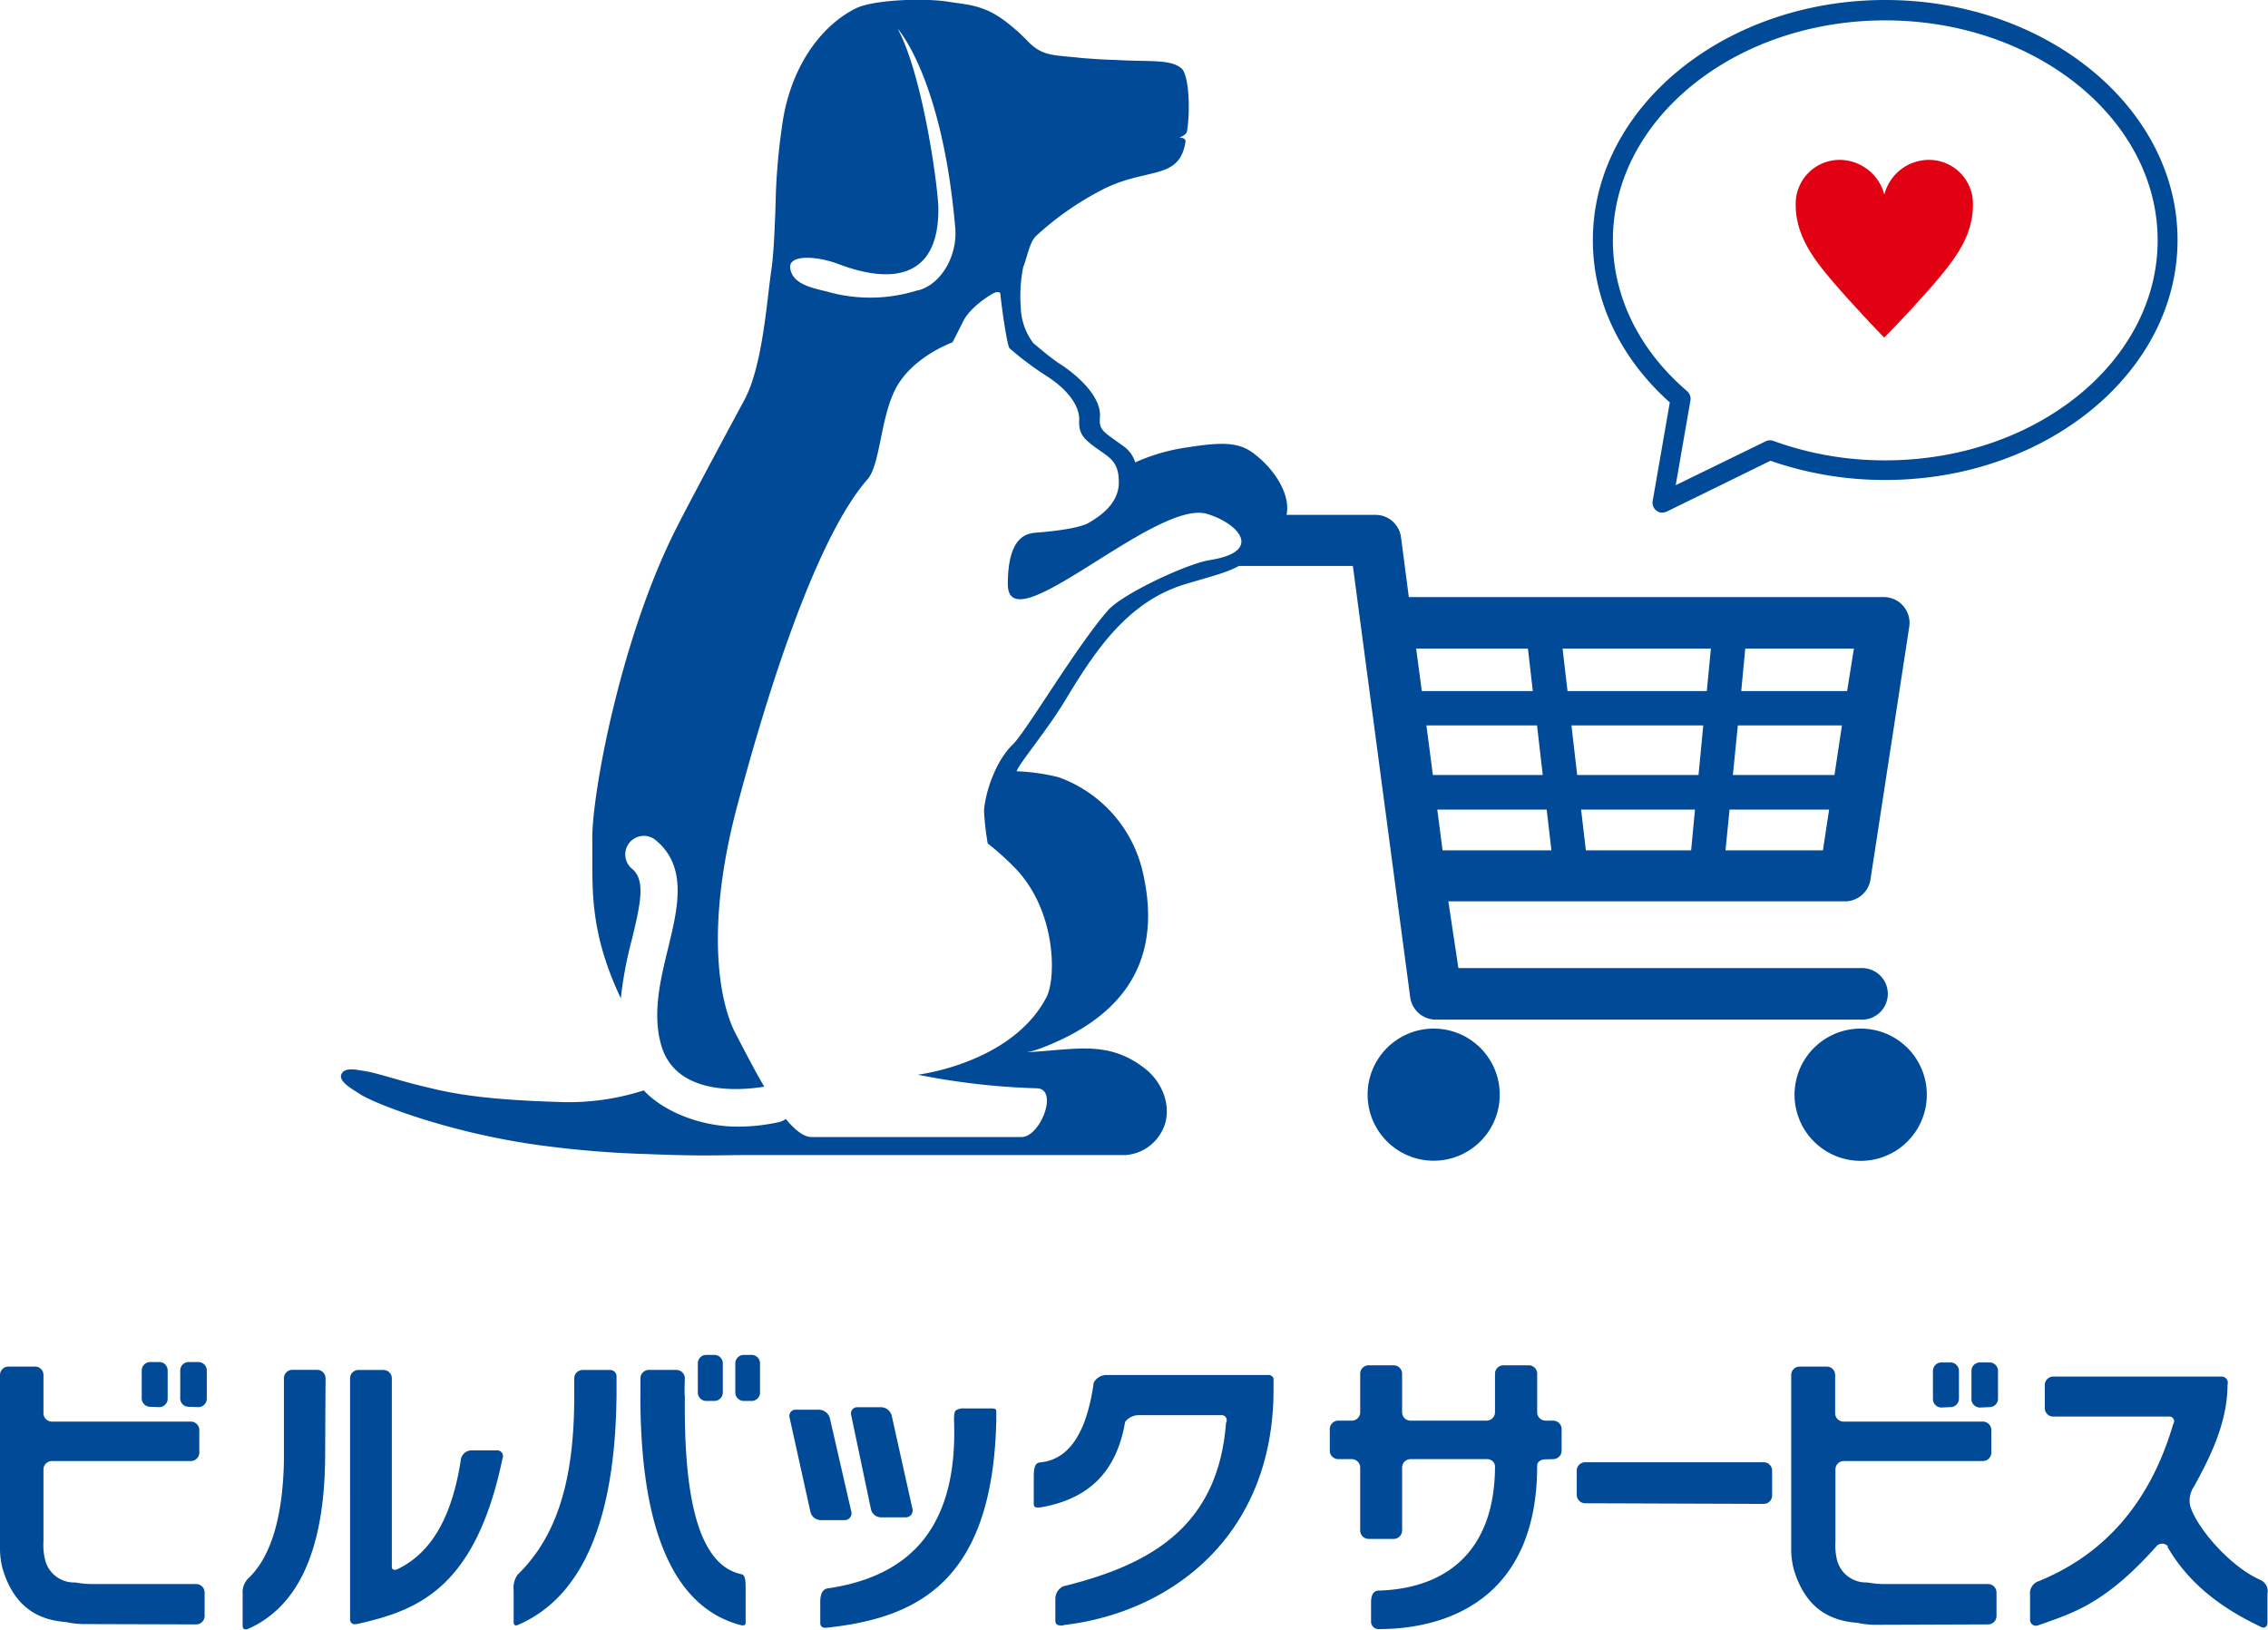
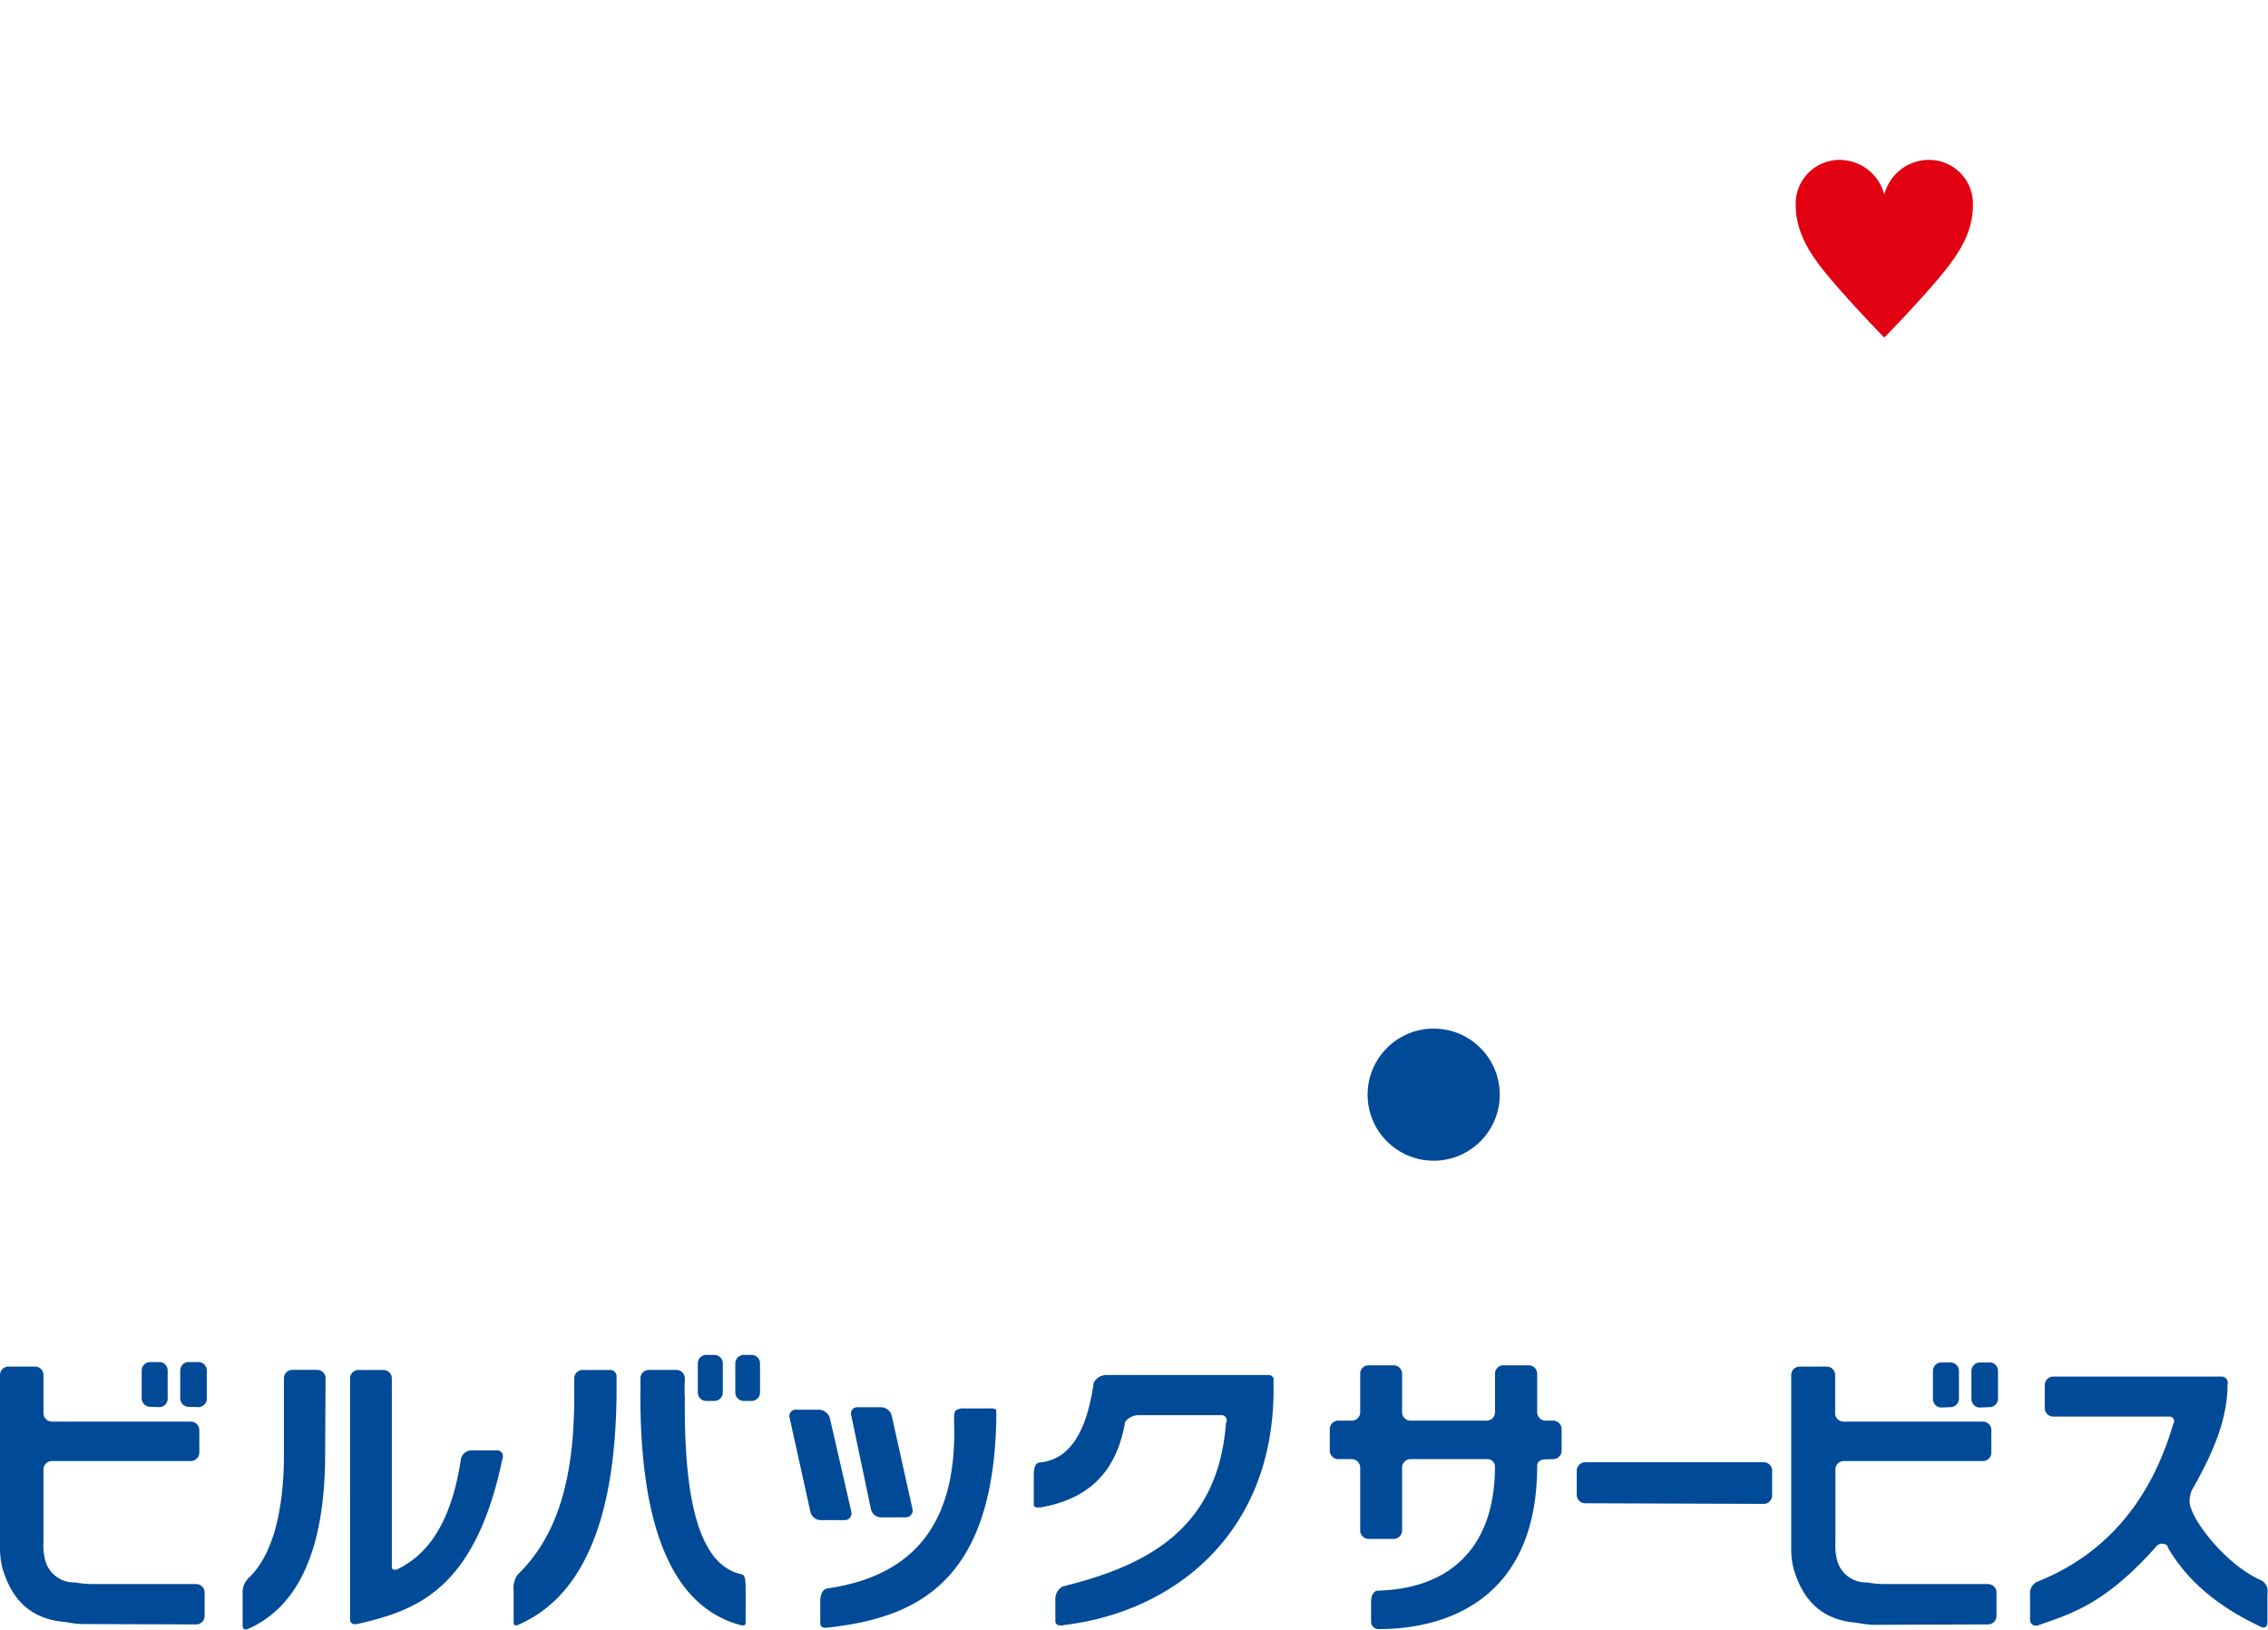
<svg xmlns="http://www.w3.org/2000/svg" viewBox="0 0 333.98 240">
  <defs>
    <style>.cls-1{fill:#004a98}</style>
  </defs>
  <g id="レイヤー_2" data-name="レイヤー 2">
    <g id="artwork">
-       <path class="cls-1" d="M275.43 129.6l5.72-37.29a3.79 3.79 0 00-3.75-4.37h-69.94l-1.15-8.8a3.78 3.78 0 00-3.76-3.31h-13.1c.69-3.18-2.11-7.2-5.26-9.35-2.37-1.61-5.56-1.18-9.95-.5a28.3 28.3 0 00-7.07 2.12 4.56 4.56 0 00-1.65-2.33l-2.06-1.48c-1.59-1.16-1.55-1.66-1.48-3 .14-2.64-2.76-5.68-6-7.76-1.17-.75-3-2.31-3.82-3a9.2 9.2 0 01-1.85-5.36 21.75 21.75 0 01.37-5.85c.59-1.4.93-3.79 2-4.67a44.48 44.48 0 019.89-6.84c6.43-3.18 11.1-1.24 12-6.92.1-.64-.92-.64-.92-.64s1.06-.32 1.15-.93c.54-3.47.22-8.39-.82-9.25-1.67-1.39-4.46-.93-9.91-1.25-.83 0-4-.19-5.29-.33-3.48-.38-5.23-.22-7.22-2.21-.5-.5-1.07-1.1-1.88-1.81-2.48-2.16-4.1-3.11-6.67-3.69-.83-.18-2.67-.41-3.46-.54-3.64-.56-11-.27-13.54 1-5.52 2.76-9.79 9.24-10.85 17.35a92.46 92.46 0 00-.9 9.68c-.1 3.7-.28 8.89-.66 11.4-.68 4.47-1.25 14.15-4 19.27-4.19 7.76-8.41 15.7-9.84 18.53-8.34 16.24-12.61 39.53-12.54 46.09.09 6.93-.65 13.18 4.2 23.47a58.72 58.72 0 011.65-8.75c1.29-5.33 2-8.68 0-10.33a2.73 2.73 0 113.48-4.22c4.75 3.91 3.27 10 1.85 15.84-1.17 4.81-2.38 9.78-1 14.47 2.25 7.5 12 6.53 15.14 6-1.64-2.79-3.14-5.77-4.19-7.76-2.52-4.77-4.48-15.93.22-33.62 3.08-11.57 10.71-38.4 19.17-48.06 1.85-2.1 1.9-8.74 4-13.06 2.36-4.92 8.52-7.12 8.52-7.12s.44-.82 1.56-3.07 4.23-4.06 4.57-4.21.88-.23.92.16c.22 2.2 1 7.64 1.36 8a46.88 46.88 0 005.6 4.18c3.08 2 4.75 4.43 4.65 6.4s.64 2.74 2.37 4c2 1.48 3.54 2 3.46 5.31s-3.31 5.12-4.32 5.75c-1.48.93-5.86 1.36-7.86 1.51-1.39.1-4.16.57-4.16 7.58 0 9.06 21.81-12.61 29.35-10.34 4.61 1.38 8.38 5.54.39 6.8-3.4.54-12.9 5-15 7.41-4.62 5.25-12.14 18-14 19.73-3.05 3-4.26 8.31-4.24 9.92a39.39 39.39 0 00.54 4.67 41.14 41.14 0 013.82 3.41c6.32 6.32 6.29 16.46 4.82 19.26-5.1 9.74-18.93 11.39-18.93 11.39a104 104 0 0017.46 2c3.36 0 .61 7.18-2.2 7.18h-30.91c-1.17 0-2.47-1.06-3.79-2.66a2.81 2.81 0 01-1 .46 27.8 27.8 0 01-6.13.67c-5.36 0-10.9-2.21-13.79-5.34a36 36 0 01-11.67 1.73C71 162 66.33 161 62.34 160c-3.41-.79-6.85-2-8.67-2.26-1.17-.18-2.94-.62-3.4.48s1.72 2.24 2.71 2.9c2 1.33 12.39 5.46 25.37 7.39a149.09 149.09 0 0017 1.46c7.32.29 9.35.19 13.66.15h56.72a6.58 6.58 0 005.48-3.74c1.36-2.66.45-6.6-2.6-9-5.46-4.26-10.21-2.77-17.56-2.4 1.3-.07 4.26-1.4 5.6-2.05 10.66-5.2 14.15-13.55 11.64-24.45a19.46 19.46 0 00-12.37-14 29.75 29.75 0 00-6.21-.89c.25-1 4.47-6 7.16-10.46 4.39-7.3 9.2-14.56 17.71-17.11 3.67-1.1 6.09-1.68 7.86-2.67a3.91 3.91 0 00.48 0h16.3l8.44 63.51a3.81 3.81 0 003.77 3.31H274a3.8 3.8 0 100-7.59h-59.24l-1.48-9.83h58.4a3.8 3.8 0 003.75-3.15zM135.26 42.75h-.11a23.15 23.15 0 01-13.38.19c-1.91-.49-5.11-1-5.41-3.48-.24-2 3.92-1.79 7.17-.55 7.79 2.95 14.73 2.12 14.65-8.21 0-2.74-2.22-19.51-6-26.48 0 0 6.58 7.18 8.49 29.38.33 4.06-2.05 8.24-5.41 9.15zM257 95.53h16l-1 6.25h-15.59zm-48.46 0H225l.72 6.25h-16.35zm2.46 18.61l-.95-7.3h16.29l.84 7.3zm1.43 11.1l-.78-6h16.11l.7 6zm36.6 0h-15.5l-.7-6h16.77zm1.09-11.1h-17.87l-.84-7.3h19.41zm1.22-12.36h-20.51l-.73-6.25h21.84zm17.1 23.46h-14.35l.6-6h14.66zm1.7-11.1h-14.96l.73-7.3h15.33z" />
      <circle class="cls-1" cx="211.12" cy="161.22" r="9.73" />
-       <path class="cls-1" d="M274 151.49a9.74 9.74 0 109.74 9.73 9.73 9.73 0 00-9.74-9.73zm-29.18-75.98a1.47 1.47 0 01-1.45-1.73l2.52-14.51c-7.31-6.53-11.33-15-11.33-23.9C234.56 15.89 253.88 0 277.61 0s43.05 15.86 43.05 35.34-19.31 35.35-43.05 35.35a51 51 0 01-16.89-2.83l-15.25 7.47a1.51 1.51 0 01-.65.15M277.61 3c-22.11 0-40.1 14.53-40.1 32.39 0 8.29 3.88 16.18 10.93 22.22a1.48 1.48 0 01.49 1.37l-2.17 12.48L260 65a1.44 1.44 0 011.15-.06 47.92 47.92 0 0016.48 2.86c22.11 0 40.1-14.53 40.1-32.4S299.72 3 277.61 3" />
      <path d="M277.45 49.7c-1.21-1.21-5.86-6.16-8.21-9s-4.81-6.18-4.81-10.54a6.46 6.46 0 016.35-6.61 6.83 6.83 0 016.7 5.11 6.79 6.79 0 016.71-5.11 6.46 6.46 0 016.34 6.61c0 4.36-2.37 7.58-4.81 10.54s-7 7.78-8.24 9z" fill="#e10112" />
      <path class="cls-1" d="M12.2 239.19a13.33 13.33 0 01-2.44-.29c-4.84-.35-7.87-2.85-9.38-7.87a11.86 11.86 0 01-.38-2.85V202.5a1.24 1.24 0 011.24-1.23h3.93a1.23 1.23 0 011.23 1.23v5.64a1.24 1.24 0 001.24 1.23h20.47a1.25 1.25 0 011.24 1.24v3.33a1.25 1.25 0 01-1.24 1.24H7.64a1.25 1.25 0 00-1.24 1.24V227a9.07 9.07 0 00.25 2.77 4.39 4.39 0 004.44 3.29 14.42 14.42 0 002.45.24h15.35a1.24 1.24 0 011.24 1.24V238a1.24 1.24 0 01-1.24 1.24zm9.91-32a1.25 1.25 0 01-1.24-1.19v-4.16a1.25 1.25 0 011.24-1.24h1.35a1.24 1.24 0 011.23 1.24V206a1.24 1.24 0 01-1.23 1.24zm5.66 0a1.24 1.24 0 01-1.23-1.19v-4.16a1.24 1.24 0 011.23-1.24h1.45a1.24 1.24 0 011.23 1.24V206a1.24 1.24 0 01-1.23 1.24zm8.9 32.64c-.47.24-.94.25-.94-.43v-4.71a2.9 2.9 0 01.79-2.19c3.08-2.86 5.12-8.37 5.29-17.37v-12.14a1.24 1.24 0 011.23-1.24h3.66a1.24 1.24 0 011.24 1.25s-.06 10.62-.06 11.62c-.12 14.6-4.48 22.16-11.21 25.22m16-.69c-.61.18-1.12 0-1.12-.71V203a1.23 1.23 0 011.23-1.23h3.66A1.23 1.23 0 0157.7 203v27.71c0 .68.63.5.89.37 5.44-2.65 8.14-8.54 9.3-16.27a1.62 1.62 0 011.51-1.2h3.74a.85.85 0 01.86 1.18c-4 19.21-12.5 22.37-21.3 24.37m23.77.07c-.28.16-.83.36-.83-.32v-4.66a3.36 3.36 0 01.58-2.33c5.9-5.73 8.34-14.17 8.34-26.2v-2.71a1.24 1.24 0 011.23-1.24h4a.94.94 0 011 1v2.7q-.28 27.53-14.32 33.76m17.84-33.71V203a1.24 1.24 0 011.23-1.24h4.07a1.25 1.25 0 011.24 1.24s-.09 2.08 0 2.76c-.15 14.23 1.79 24.73 8.37 26.1.58.12.58 1.19.58 2.33V239c0 .46-.42.43-.82.32-10-2.7-14.68-14.45-14.68-33.76m9.69.77a1.24 1.24 0 01-1.23-1.24v-4.3a1.24 1.24 0 011.23-1.24h1.21a1.25 1.25 0 011.24 1.24v4.3a1.25 1.25 0 01-1.24 1.24zm5.53 0a1.25 1.25 0 01-1.24-1.24v-4.3a1.25 1.25 0 011.24-1.24h1.17a1.24 1.24 0 011.23 1.24v4.3a1.24 1.24 0 01-1.23 1.24zm11.29 17.55a1.57 1.57 0 01-1.47-1.22l-3.06-13.84a.92.92 0 01.93-1.2h3.42a1.71 1.71 0 011.56 1.19l3.18 13.86a1 1 0 01-1 1.21zm1.1 15.83c-.64.08-1.12 0-1.12-.71v-3.19c0-.68.2-1.74 1.07-1.87 12.5-1.82 19.19-9.36 18.63-24.7 0-.69 0-1.21.25-1.51a2.09 2.09 0 011.24-.3h3.93c.68 0 .8.14.8.41v1.42c-.55 23.65-11.57 29-24.82 30.45m7.81-16.24a1.53 1.53 0 01-1.45-1.22l-2.9-13.8a.93.93 0 01.94-1.2h3.47a1.68 1.68 0 011.54 1.2l3.07 13.8a1 1 0 01-1 1.22zm26.92 15.87c15.93-1.85 30.92-13.21 30.92-34.71V203a.79.79 0 00-.82-.49h-23.9a2.13 2.13 0 00-1.76 1.13c-1 7.09-3.45 11.33-7.93 11.75-.77.07-.9.94-.9 2.09v4c0 .68.54.53 1 .53 6.39-1.12 11.09-4.55 12.45-12.59a2.55 2.55 0 011.91-1h12.2a.76.76 0 01.75 1.14c-1.19 15.62-11.57 21-24 24.08a2.05 2.05 0 00-1.13 1.73v3.29c0 .68.39.75 1.14.75m119.42-.11a13.33 13.33 0 01-2.44-.29c-4.84-.35-7.87-2.85-9.38-7.87a11.86 11.86 0 01-.38-2.85V202.5a1.24 1.24 0 011.24-1.23H269a1.24 1.24 0 011.24 1.23v5.64a1.23 1.23 0 001.23 1.23H292a1.25 1.25 0 011.24 1.24v3.33a1.25 1.25 0 01-1.24 1.24h-20.49a1.24 1.24 0 00-1.23 1.24V227a9.29 9.29 0 00.24 2.77 4.4 4.4 0 004.44 3.29 14.42 14.42 0 002.45.24h15.36a1.24 1.24 0 011.23 1.24V238a1.24 1.24 0 01-1.23 1.24zm9.91-32a1.25 1.25 0 01-1.24-1.24v-4.16a1.25 1.25 0 011.24-1.24h1.35a1.25 1.25 0 011.24 1.24v4.1a1.25 1.25 0 01-1.24 1.24zm5.67 0a1.25 1.25 0 01-1.24-1.24v-4.16a1.25 1.25 0 011.24-1.24h1.44a1.24 1.24 0 011.23 1.24v4.1a1.24 1.24 0 01-1.23 1.24zm-62.83 7.6a1.25 1.25 0 001.24-1.24v-3.19a1.25 1.25 0 00-1.24-1.24h-1.12a1.24 1.24 0 01-1.24-1.23v-5.68a1.24 1.24 0 00-1.23-1.24h-3.75a1.24 1.24 0 00-1.23 1.24V208a1.24 1.24 0 01-1.24 1.23h-11.2a1.24 1.24 0 01-1.24-1.23v-5.68a1.25 1.25 0 00-1.24-1.24h-3.7a1.24 1.24 0 00-1.23 1.24V208a1.24 1.24 0 01-1.24 1.23h-2a1.25 1.25 0 00-1.24 1.24v3.19a1.25 1.25 0 001.24 1.24h2a1.25 1.25 0 011.24 1.24v9.27a1.24 1.24 0 001.23 1.24h3.7a1.25 1.25 0 001.24-1.24v-9.27a1.25 1.25 0 011.24-1.24h11.2a1.14 1.14 0 011.24 1c0 13.15-7.82 18.09-17.11 18.36-.73 0-1.14.58-1.14 1.72v2.85a1.09 1.09 0 001.16 1.1c9.89 0 23.3-4.35 23.3-24.07 0-.59.56-.93 1.24-.93zm31 6.59a1.24 1.24 0 001.24-1.24v-3.65a1.24 1.24 0 00-1.24-1.24h-26.3a1.24 1.24 0 00-1.23 1.24v3.56a1.24 1.24 0 001.23 1.24zm59.44 6.3c3.11 5.41 7.95 9.05 13.68 11.76.58.36 1.06.09 1.06-.59v-4.25a1.81 1.81 0 00-1-2c-4.8-2.1-9.81-8.27-10.42-11.13a3.66 3.66 0 01.6-2.64c1.89-3.47 4.94-9 4.94-15a.92.92 0 00-.93-1.2h-24.74a1.25 1.25 0 00-1.24 1.24v3.42a1.24 1.24 0 001.24 1.23h17a.7.7 0 01.67 1.11c-3.66 12.48-11 19.64-20.08 23.24a1.9 1.9 0 00-1 1.91v3.61a.87.87 0 001.18.88c5-1.77 9.85-3.1 17.49-11.71a1.12 1.12 0 011.67.12" />
    </g>
  </g>
</svg>